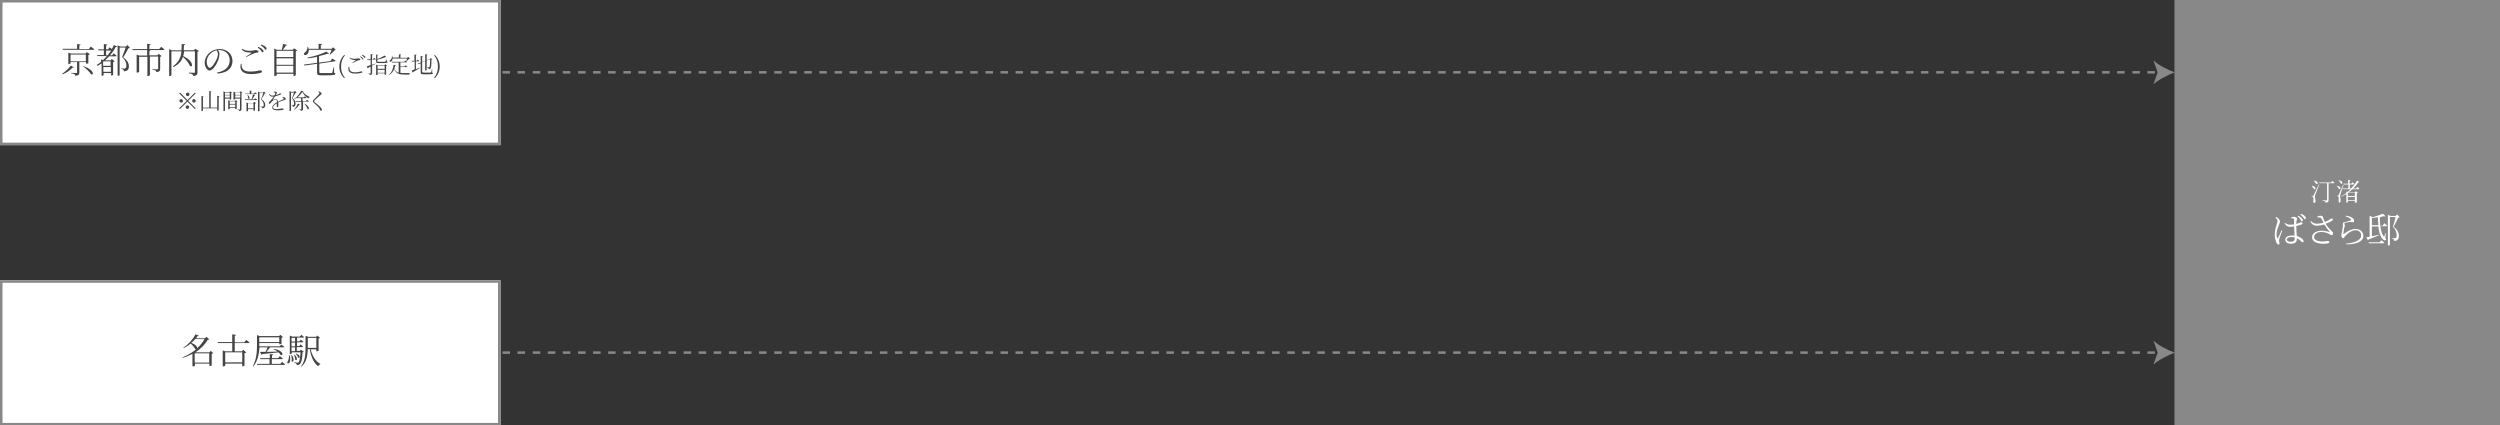
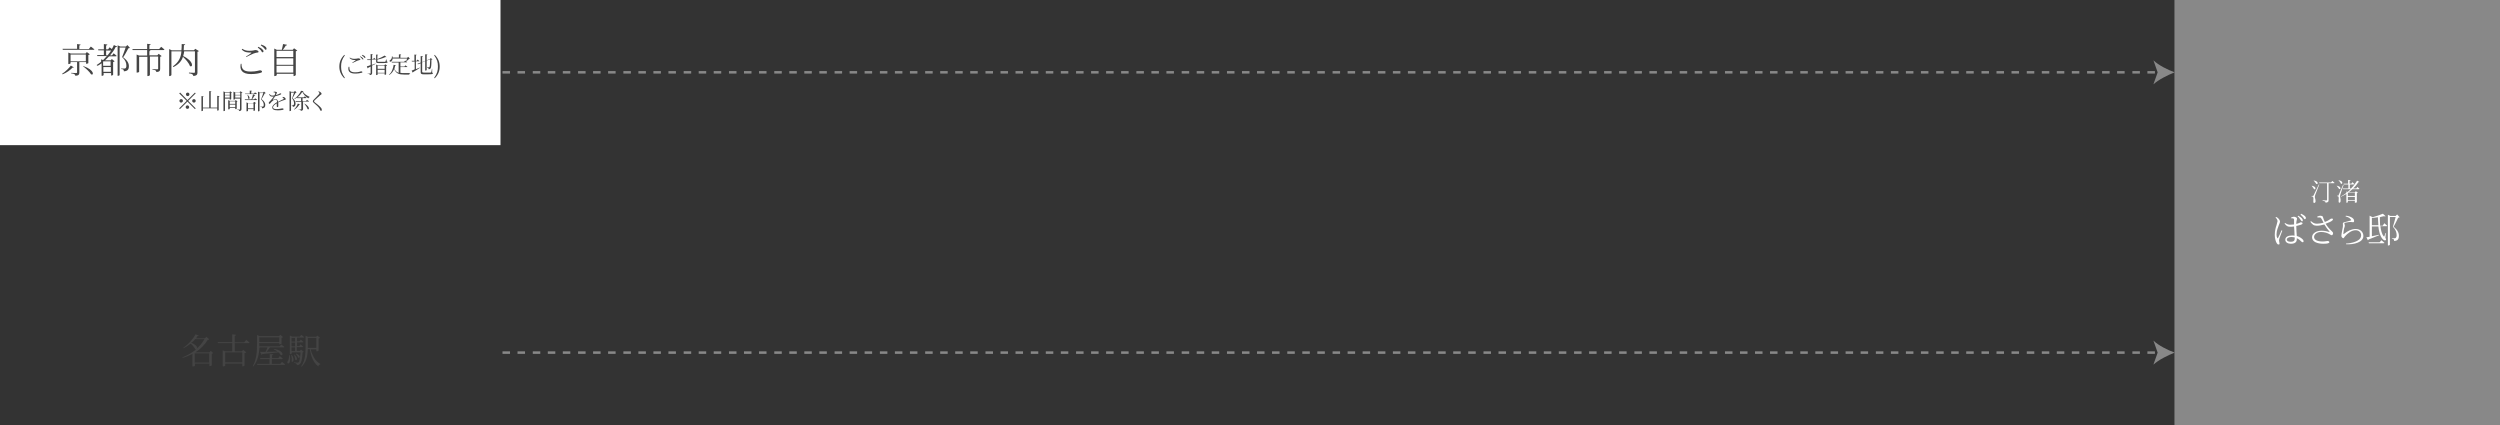
<svg xmlns="http://www.w3.org/2000/svg" version="1.1" id="レイヤー_2_00000071552019524417321270000014426948547899007128_" x="0px" y="0px" viewBox="0 0 999 170" style="enable-background:new 0 0 999 170;" xml:space="preserve">
  <rect x="0" y="0" width="999" height="170" fill="#333333" stroke="none" />
  <style type="text/css">
	.st0{fill:#888888;}
	.st1{fill:#FFFFFF;}
	.st2{enable-background:new    ;}
	.st3{fill:#444444;}
</style>
  <g>
    <rect x="869" class="st0" width="130" height="170" />
    <path class="st0" d="M998,1v168H870V1H998 M999,0H869v170h130V0L999,0z" />
  </g>
  <g>
    <rect class="st1" width="200" height="58" />
-     <path class="st0" d="M199,1v56H1V1H199 M200,0H0v58h200V0L200,0z" />
  </g>
  <g>
-     <rect y="112" class="st1" width="200" height="58" />
-     <path class="st0" d="M199,113v56H1v-56H199 M200,112H0v58h200V112L200,112z" />
-   </g>
+     </g>
  <g class="st2">
    <path class="st3" d="M29.5,26.9C29.4,27,29.3,27.1,29,27c-0.8,0.9-2.4,2.1-4,2.7l-0.2-0.2c1.4-0.9,2.8-2.3,3.5-3.3L29.5,26.9z    M36.3,18.6c0,0,0.8,0.6,1.4,1.1c0,0.2-0.2,0.2-0.4,0.2H25.1L25,19.5h5.8v-1.9l1.4,0.2c0,0.2-0.2,0.3-0.5,0.4v1.4h3.8L36.3,18.6z    M31.7,24.9V29c0,0.7-0.2,1.2-1.6,1.3c0-0.3-0.1-0.5-0.3-0.6c-0.2-0.2-0.7-0.3-1.4-0.4v-0.2c0,0,1.7,0.1,2,0.1s0.4-0.1,0.4-0.3   v-4.1h-2.6v0.5c0,0.1-0.4,0.3-0.8,0.3h-0.1V21l1,0.4h5.9l0.5-0.6l1.2,0.9c-0.1,0.1-0.4,0.2-0.6,0.3v3.2c0,0.1-0.5,0.3-0.8,0.3h-0.1   v-0.7h-2.7V24.9z M34.3,24.5v-2.7h-6.1v2.7H34.3z M33.3,26.4c4.6,1.6,4.2,3.9,3.1,3.3c-0.6-1-2.1-2.4-3.2-3.2L33.3,26.4z" />
    <path class="st3" d="M43.8,18.9c0,0,0.5,0.4,0.9,0.7c0.3-0.5,0.6-1.1,0.8-1.6l1.3,0.6c-0.1,0.2-0.2,0.2-0.6,0.2   c-0.5,1.1-1.3,2.2-2.2,3.3h0.8l0.6-0.8c0,0,0.7,0.6,1.2,1c0,0.2-0.2,0.2-0.4,0.2h-2.6c-0.5,0.5-1.1,1.1-1.6,1.6h2.2l0.5-0.5   l1.1,0.9c-0.1,0.1-0.3,0.2-0.6,0.3v5.1c0,0.1-0.5,0.3-0.7,0.3h-0.1v-1h-3V30c0,0.1-0.3,0.3-0.7,0.3h-0.1v-5c-0.5,0.4-1.1,0.7-1.6,1   L38.6,26c0.6-0.4,1.2-0.8,1.8-1.3v-1l0.8,0.3c0.5-0.5,1-1,1.5-1.6h-3.8L38.8,22h2.7v-1.9h-2.2l-0.1-0.4h2.3v-2.1l1.4,0.2   c0,0.2-0.2,0.3-0.5,0.4v1.5h0.8L43.8,18.9z M41.4,24.5l-0.2,0.1v1.7h3v-1.8C44.2,24.5,41.4,24.5,41.4,24.5z M44.3,28.7v-1.9h-3v1.9   H44.3z M43,22.1c0.5-0.6,1-1.3,1.4-1.9h-2v1.9H43z M51.9,19.1c-0.1,0.1-0.3,0.2-0.6,0.2c-0.5,0.9-1.4,2.7-2.1,3.6   c1.7,1.2,2.3,2.4,2.3,3.5c0,1.4-0.5,2-2,2.1c0-0.3-0.1-0.6-0.2-0.7c-0.1-0.1-0.5-0.2-0.9-0.2v-0.2h1.3c0.2,0,0.3,0,0.4-0.1   c0.3-0.2,0.4-0.5,0.4-1.1c0-1.1-0.4-2.2-1.7-3.4c0.4-0.9,1-2.7,1.4-3.8h-2.4v11c0,0.1-0.3,0.3-0.8,0.3h0V18.1l1.1,0.5h2.2l0.6-0.6   L51.9,19.1z" />
    <path class="st3" d="M64.4,18.7c0,0,0.8,0.6,1.3,1.1c0,0.2-0.2,0.2-0.4,0.2h-5.8l0.6,0.1c0,0.2-0.1,0.3-0.4,0.4v1.6h3.2l0.5-0.6   l1.2,0.9c-0.1,0.1-0.3,0.2-0.6,0.3v4.8c0,0.7-0.2,1.2-1.5,1.3c-0.1-0.3-0.1-0.5-0.3-0.6c-0.2-0.2-0.6-0.3-1.3-0.4v-0.2   c0,0,1.5,0.1,1.9,0.1c0.3,0,0.4-0.1,0.4-0.3v-4.8h-3.3V30c0,0.1-0.4,0.4-0.8,0.4h-0.2v-7.7h-3.3v6c0,0.1-0.4,0.3-0.8,0.3h-0.2v-7.2   l1,0.4h3.2V20H53l-0.1-0.4h5.9v-2.1l1.4,0.2c0,0.2-0.2,0.3-0.5,0.4v1.5h3.9L64.4,18.7z" />
    <path class="st3" d="M79.5,20.4c-0.1,0.1-0.3,0.2-0.6,0.3V29c0,0.7-0.2,1.2-1.6,1.4c-0.1-0.3-0.2-0.5-0.4-0.7   c-0.3-0.2-0.6-0.3-1.4-0.4V29c0,0,1.7,0.1,2,0.1s0.4-0.1,0.4-0.3v-8.3h-4.3c-0.1,0.7-0.2,1.3-0.4,1.9c4.4,2.1,3.9,4.7,2.7,4   c-0.4-1.2-1.7-2.7-2.8-3.7c-0.5,1.6-1.6,3-3.8,4.1l-0.2-0.3c2.4-1.7,3.2-3.6,3.4-6h-4V30c0,0.1-0.4,0.4-0.7,0.4h-0.2V19.6l1,0.5   h3.9c0.1-0.8,0.1-1.6,0.1-2.5l1.4,0.1c0,0.2-0.2,0.3-0.5,0.4c0,0.7-0.1,1.4-0.1,2h4.1l0.5-0.6L79.5,20.4z" />
-     <path class="st3" d="M86.7,29c3.4-0.6,5.1-2.4,5.1-4.9S90,20,87.6,20c-0.2,0-0.3,0-0.5,0c0.3,0.4,0.6,0.9,0.6,1.5   c0,0.7-0.2,1.5-0.4,2.3c-0.6,1.7-2.2,4.4-3.6,4.4c-0.9,0-1.9-1.5-1.9-3.2c0-1.4,0.7-2.9,1.9-3.9c1.1-1,2.6-1.5,4.1-1.5   c2.9,0,5.1,1.9,5.1,4.8c0,2.3-1.5,4.7-6,5L86.7,29z M86.6,20.1c-1,0.2-1.9,0.7-2.6,1.4c-0.9,0.9-1.4,2-1.4,3.2   c0,1.3,0.6,2.4,1.2,2.4c0.9,0,2.2-2.2,2.8-3.5c0.3-0.7,0.5-1.5,0.5-2.2C87,20.9,86.8,20.6,86.6,20.1z" />
    <path class="st3" d="M96.5,25.4c0,1.8,0.4,3.2,3.6,3.2c2.4,0,3.4-0.5,3.8-0.5s0.8,0.2,0.8,0.5s-0.2,0.4-0.6,0.5   c-0.6,0.2-1.9,0.5-3.8,0.5c-3.6,0-4.6-1.7-4.1-4.1h0.3V25.4z M98.3,22.6c0.7-0.4,1.6-1,2.1-1.4c0.2-0.1,0.1-0.1-0.1-0.2   c-1.6,0-2.6-0.1-3.7-1.2l0.2-0.3c1,0.6,1.7,0.8,2.8,0.8c1.7,0,2-0.3,2.5-0.3s1.2,0.3,1.2,0.6c0,0.3-0.1,0.4-0.5,0.4   c-0.4,0.1-0.8,0.1-1.5,0.4s-2,0.9-2.9,1.4L98.3,22.6z M103.2,18.7c0.7,0.3,1.3,0.6,1.6,1c0.4,0.3,0.5,0.6,0.5,0.8   c0,0.2-0.1,0.4-0.4,0.4c-0.2,0-0.4-0.3-0.6-0.7c-0.3-0.3-0.7-0.8-1.3-1.2L103.2,18.7z M104.4,17.8c0.7,0.3,1.3,0.5,1.6,0.8   c0.4,0.3,0.5,0.6,0.5,0.9c0,0.2-0.1,0.4-0.3,0.4c-0.2,0-0.4-0.3-0.7-0.7c-0.3-0.3-0.7-0.7-1.3-1.1L104.4,17.8z" />
    <path class="st3" d="M118.8,20.2c-0.1,0.1-0.3,0.2-0.6,0.3V30c0,0.1-0.5,0.4-0.8,0.4h-0.1v-0.9h-6.7V30c0,0.1-0.4,0.4-0.8,0.4h-0.2   v-11l1,0.5h2c0.2-0.7,0.4-1.7,0.5-2.3l1.6,0.3c0,0.2-0.2,0.3-0.5,0.3c-0.3,0.5-0.7,1.2-1.2,1.7h4l0.5-0.6L118.8,20.2z M110.5,20.3   v2.5h6.7v-2.5H110.5z M110.5,23.3v2.6h6.7v-2.6H110.5z M117.2,29v-2.7h-6.7V29H117.2z" />
-     <path class="st3" d="M132.7,23.4c0,0,0.9,0.5,1.4,0.8c0,0.2-0.2,0.3-0.3,0.3l-6.2,0.9v3.4c0,0.3,0.1,0.4,0.9,0.4h2   c0.9,0,1.6,0,1.9,0c0.2,0,0.3-0.1,0.4-0.2c0.1-0.3,0.3-1.1,0.5-2.1h0.2v2.2c0.4,0.1,0.5,0.2,0.5,0.4c0,0.4-0.5,0.6-3.5,0.6h-2.1   c-1.4,0-1.7-0.2-1.7-1.1v-3.5l-5.1,0.7l-0.1-0.4l5.2-0.7v-2.4c-1.2,0.3-2.5,0.5-3.7,0.6l-0.1-0.3c2.7-0.5,5.9-1.5,7.5-2.4l1.1,0.9   c-0.1,0.1-0.4,0.1-0.7,0c-0.9,0.3-2,0.6-3.3,0.9v0.2V25l4.6-0.6L132.7,23.4z M123.4,19.9c0,1-0.4,1.6-0.8,1.9s-0.9,0.3-1.1,0   c-0.1-0.3,0-0.6,0.3-0.8c0.6-0.4,1.1-1.3,1.1-2.3h0.2c0.1,0.3,0.1,0.5,0.2,0.8h4v-2l1.4,0.1c0,0.2-0.2,0.3-0.5,0.4v1.5h4.3l0.6-0.6   l1.1,1c-0.1,0.1-0.3,0.1-0.5,0.2c-0.4,0.5-1.2,1.3-1.8,1.7l-0.2-0.1c0.3-0.5,0.6-1.2,0.8-1.8C132.5,19.9,123.4,19.9,123.4,19.9z" />
    <path class="st3" d="M137.8,31.1l-0.2,0.2c-1.4-1.4-2-2.9-2-4.7s0.6-3.3,2-4.7l0.2,0.2c-1.2,1.7-1.5,2.9-1.5,4.5   C136.3,28.2,136.6,29.4,137.8,31.1z" />
    <path class="st3" d="M139.6,26.8c0,1.1,0.2,2.1,2.3,2.1c1.6,0,2.2-0.4,2.4-0.4s0.5,0.1,0.5,0.3c0,0.2-0.1,0.3-0.4,0.3   c-0.4,0.1-1.2,0.3-2.5,0.3c-2.3,0-3-1.1-2.6-2.7h0.3V26.8z M140.8,25c0.5-0.3,1-0.7,1.3-0.9c0.1-0.1,0.1-0.1,0-0.1   c-1.1,0-1.7-0.1-2.4-0.8l0.1-0.2c0.6,0.4,1.1,0.5,1.8,0.5c1.1,0,1.3-0.2,1.6-0.2s0.8,0.2,0.8,0.4c0,0.2-0.1,0.2-0.3,0.3   c-0.3,0.1-0.5,0.1-1,0.3c-0.4,0.2-1.3,0.6-1.9,0.9L140.8,25z M143.9,22.5c0.5,0.2,0.8,0.4,1,0.6s0.3,0.4,0.3,0.5   c0,0.2-0.1,0.2-0.2,0.2c-0.1,0-0.2-0.2-0.4-0.4c-0.2-0.2-0.4-0.5-0.8-0.8L143.9,22.5z M144.7,21.9c0.5,0.2,0.8,0.3,1,0.5   s0.3,0.4,0.3,0.6s-0.1,0.2-0.2,0.2c-0.1,0-0.2-0.2-0.4-0.4c-0.2-0.2-0.4-0.4-0.8-0.7L144.7,21.9z" />
    <path class="st3" d="M148.6,24.1v1.8c0.4-0.1,0.9-0.3,1.4-0.5l0.1,0.1c-0.4,0.2-0.9,0.5-1.4,0.7v2.9c0,0.5-0.1,0.8-0.9,0.9   c0-0.2-0.1-0.3-0.2-0.4c-0.1-0.1-0.3-0.2-0.7-0.2v-0.1c0,0,0.8,0.1,1,0.1s0.2,0,0.2-0.2v-2.6c-0.3,0.2-0.7,0.3-1,0.5   c0,0.1-0.1,0.2-0.2,0.2l-0.3-0.8c0.3-0.1,0.9-0.2,1.5-0.5v-2h-1.3l-0.1-0.3h1.4v-2.1l0.9,0.1c0,0.1-0.1,0.2-0.3,0.2v1.7h0.4   l0.4-0.5c0,0,0.4,0.4,0.7,0.6c0,0.1-0.1,0.1-0.2,0.1h-1.4V24.1z M154.6,24.6c0.2,0.1,0.3,0.1,0.3,0.2c0,0.3-0.3,0.4-2.2,0.4h-1.4   c-0.8,0-1-0.1-1-0.6v-2.8l0.8,0.1c0,0.1-0.1,0.2-0.3,0.2v1.5c1.1-0.4,2.3-1,2.9-1.4l0.7,0.6c-0.1,0.1-0.2,0.1-0.4,0   c-0.8,0.4-2,0.8-3.2,1v0.7c0,0.2,0.1,0.2,0.5,0.2h1.3c0.6,0,1.1,0,1.2,0c0.1,0,0.2,0,0.2-0.1c0.1-0.1,0.2-0.5,0.3-0.9h0.1   L154.6,24.6z M154,25.7l0.7,0.5c-0.1,0.1-0.2,0.1-0.4,0.2v3.3c0,0.1-0.3,0.2-0.5,0.2h-0.1v-0.6h-2.8v0.5c0,0.1-0.2,0.2-0.5,0.2   h-0.1v-4.2l0.6,0.3h2.6L154,25.7z M150.9,26.3v1.2h2.8v-1.2H150.9z M153.7,29.1v-1.2h-2.8v1.2H153.7z" />
    <path class="st3" d="M160,29.1c0.5,0.1,1,0.1,1.6,0.1c0.5,0,1.7,0,2.3,0v0.1c-0.2,0-0.3,0.2-0.4,0.5h-2c-2.1,0-3.2-0.4-4-2.2   c-0.4,0.9-1,1.8-2,2.4l-0.1-0.1c1.2-1,1.7-2.6,1.9-4l0.9,0.2c0,0.1-0.1,0.2-0.3,0.2c-0.1,0.4-0.2,0.8-0.3,1.2   c0.4,0.9,0.9,1.3,1.7,1.6V25h-2.7l-0.1-0.3h5l0.4-0.5c0,0,0.5,0.4,0.8,0.6c0,0.1-0.1,0.1-0.2,0.1H160v1.7h1.6l0.4-0.5   c0,0,0.5,0.4,0.8,0.6c0,0.1-0.1,0.1-0.3,0.1H160V29.1z M156.9,23.3c0,0.6-0.3,1-0.5,1.2s-0.6,0.2-0.7,0c-0.1-0.2,0-0.4,0.2-0.5   c0.4-0.2,0.8-0.8,0.7-1.5h0.2c0.1,0.2,0.1,0.3,0.1,0.5h2.5v-1.3l0.9,0.1c0,0.1-0.1,0.2-0.3,0.3v1h2.7l0.4-0.4l0.7,0.7   c-0.1,0.1-0.2,0.1-0.3,0.1c-0.3,0.3-0.7,0.7-1.1,1l-0.1-0.1c0.1-0.3,0.3-0.7,0.4-1h-5.8V23.3z" />
    <path class="st3" d="M166.3,27.6c0.4-0.2,0.9-0.4,1.4-0.6l0.1,0.1c-0.6,0.4-1.5,1-2.7,1.7c0,0.1-0.1,0.2-0.2,0.2l-0.4-0.8   c0.3-0.1,0.7-0.2,1.2-0.5v-3.1h-1.1l-0.1-0.3h1.1v-2.5l0.9,0.1c0,0.1-0.1,0.2-0.3,0.2v2.2h0.3l0.4-0.5c0,0,0.4,0.4,0.7,0.6   c0,0.1-0.1,0.1-0.2,0.1h-1.2v3.1H166.3z M172.7,29c0.2,0.1,0.3,0.2,0.3,0.3c0,0.3-0.4,0.4-2.3,0.4h-1.4c-0.9,0-1.2-0.2-1.2-0.8   v-3.6l-1.1,0.4l-0.2-0.2l1.3-0.5v-2.6l0.9,0.1c0,0.1-0.1,0.2-0.3,0.3v2l1.2-0.5v-2.6l0.9,0.1c0,0.1-0.1,0.2-0.3,0.3v2l1.2-0.5h0.1   l0.3-0.4l0.7,0.5c-0.1,0.1-0.2,0.1-0.4,0.1c0,2.4-0.1,3.2-0.4,3.6c-0.2,0.2-0.5,0.3-0.7,0.3c0-0.2,0-0.3-0.1-0.4s-0.3-0.1-0.5-0.2   v-0.2c0.2,0,0.5,0,0.7,0c0.1,0,0.2,0,0.2-0.1c0.2-0.2,0.2-1.1,0.3-3.1l-1.4,0.5V28c0,0.1-0.2,0.2-0.5,0.2h-0.1v-3.8l-1.2,0.5v3.7   c0,0.3,0.1,0.4,0.7,0.4h1.3c0.6,0,1.1,0,1.3,0c0.1,0,0.2-0.1,0.3-0.1c0.1-0.2,0.2-0.7,0.3-1.4h0.1L172.7,29z" />
    <path class="st3" d="M173.5,22.1l0.2-0.2c1.4,1.4,2,2.9,2,4.7s-0.6,3.3-2,4.7l-0.2-0.2c1.2-1.7,1.5-2.9,1.5-4.5   C175,24.9,174.7,23.8,173.5,22.1z" />
  </g>
  <g class="st2">
    <path class="st3" d="M74.9,40l3-3l0.3,0.3l-3,3l3,3l-0.3,0.3l-3-3l-3,3l-0.3-0.3l3-3l-3-3L72,37L74.9,40z M72.4,41   c-0.4,0-0.7-0.3-0.7-0.7s0.3-0.7,0.7-0.7s0.7,0.3,0.7,0.7S72.7,41,72.4,41z M74.3,37.7c0-0.4,0.3-0.7,0.7-0.7s0.7,0.3,0.7,0.7   s-0.3,0.7-0.7,0.7S74.3,38.1,74.3,37.7z M75.6,42.8c0,0.4-0.3,0.7-0.7,0.7s-0.7-0.3-0.7-0.7s0.3-0.7,0.7-0.7S75.6,42.5,75.6,42.8z    M77.5,39.6c0.4,0,0.7,0.3,0.7,0.7S77.9,41,77.5,41s-0.7-0.3-0.7-0.7S77.1,39.6,77.5,39.6z" />
    <path class="st3" d="M87.7,38.4c0,0.1-0.1,0.2-0.3,0.3V44c0,0.1-0.3,0.2-0.5,0.2h-0.1v-0.9h-5.7v0.9c0,0.1-0.3,0.2-0.5,0.2h-0.1v-6   l0.9,0.1c0,0.1-0.1,0.2-0.3,0.2V43h2.5v-6.6l0.9,0.1c0,0.1-0.1,0.2-0.3,0.2V43h2.6v-4.7L87.7,38.4z" />
    <path class="st3" d="M89.9,39.3v4.9c0,0.1-0.2,0.2-0.5,0.2h-0.1v-7.9l0.6,0.3h1.8l0.3-0.3l0.7,0.5c-0.1,0.1-0.2,0.1-0.3,0.2v2.4   c0,0.1-0.3,0.2-0.5,0.2h-0.1v-0.4h-1.9V39.3z M89.9,37v0.9h1.9V37H89.9z M91.8,39v-0.9h-1.9V39H91.8z M94.9,40.5   c-0.1,0.1-0.2,0.1-0.3,0.2v2.7c0,0.1-0.3,0.2-0.5,0.2H94v-0.5h-2.2v0.4c0,0.1-0.2,0.2-0.5,0.2h-0.1V40l0.6,0.3h2.1l0.3-0.3   L94.9,40.5z M91.8,40.5v1H94v-1H91.8z M94,42.8v-1h-2.2v1H94z M96.9,36.9c-0.1,0.1-0.2,0.2-0.4,0.2v6.4c0,0.5-0.1,0.8-0.9,0.9   c0-0.2-0.1-0.4-0.2-0.4c-0.1-0.1-0.4-0.2-0.8-0.2v-0.1c0,0,0.9,0.1,1.1,0.1s0.2-0.1,0.2-0.2v-4.2h-2v0.2c0,0.1-0.3,0.2-0.5,0.2   h-0.1v-3.2l0.6,0.3h1.8l0.3-0.4L96.9,36.9z M94,37v0.9h2V37H94z M96,39v-0.9h-2V39H96z" />
    <path class="st3" d="M102,39.3c0,0,0.5,0.4,0.8,0.6c0,0.1-0.1,0.1-0.2,0.1h-4.7l-0.1-0.3h2.7c0.2-0.6,0.5-1.4,0.6-2L102,38   c0,0.1-0.2,0.2-0.3,0.2c-0.2,0.5-0.6,1-1,1.5h0.8L102,39.3z M97.9,37.4h1.9v-1.2l0.9,0.1c0,0.1-0.1,0.2-0.3,0.2v0.9h1.1l0.4-0.5   c0,0,0.5,0.4,0.8,0.6c0,0.1-0.1,0.1-0.2,0.1H98L97.9,37.4z M101.6,40.7l0.7,0.5c-0.1,0.1-0.2,0.2-0.4,0.2v2.7   c0,0.1-0.3,0.2-0.5,0.2h-0.1v-0.7h-2.2v0.7c0,0.1-0.2,0.2-0.5,0.2h-0.1v-3.6l0.6,0.3h2L101.6,40.7z M98.8,37.8   c1.4,1,0.9,2.1,0.4,1.6C99.2,38.9,99,38.2,98.8,37.8L98.8,37.8z M101.3,43.3v-2h-2.2v2H101.3z M106.2,37.2   c-0.1,0.1-0.2,0.1-0.4,0.1c-0.3,0.6-0.9,1.7-1.3,2.3c1.1,0.8,1.5,1.6,1.5,2.3c0,0.9-0.3,1.3-1.3,1.4c0-0.2,0-0.4-0.1-0.5   s-0.3-0.1-0.6-0.1v-0.1h0.9c0.1,0,0.2,0,0.2,0c0.2-0.1,0.3-0.3,0.3-0.7c0-0.7-0.3-1.4-1.1-2.2c0.3-0.6,0.6-1.7,0.9-2.5h-1.5v7.1   c0,0.1-0.2,0.2-0.5,0.2h-0.1v-7.9l0.7,0.4h1.3l0.4-0.4L106.2,37.2z" />
    <path class="st3" d="M113,38.7c0.3,0.1,0.5,0.1,0.7,0.2c0.2,0.2,0.5,0.5,0.5,0.7s-0.1,0.2-0.4,0.3c-0.7,0.2-1.7,0.6-2.6,1   c0,0.5,0,1.2,0,1.5c0,0.2-0.1,0.4-0.3,0.4c-0.2,0-0.3-0.1-0.3-0.3s0-0.7,0-1.2c-0.9,0.5-1.5,1.1-1.5,1.6s0.6,0.7,1.4,0.7   c1.3,0,1.9-0.3,2.3-0.3c0.3,0,0.5,0.1,0.5,0.3c0,0.1,0,0.3-0.3,0.3c-0.3,0.1-1.3,0.2-2,0.2c-1.7,0-2.2-0.5-2.2-1.2s0.8-1.4,1.9-2.1   c0-0.8-0.2-1-0.7-1s-1.1,0.5-1.5,0.9c-0.3,0.3-0.6,0.8-0.8,0.8c-0.2,0-0.3-0.1-0.3-0.4c0-0.2,0.3-0.5,0.7-0.9   c0.5-0.5,0.9-1.1,1.3-1.6c-0.2,0-0.4,0-0.6,0c-0.7,0-0.9-0.2-1.3-0.9l0.2-0.1c0.4,0.4,0.5,0.6,1.2,0.6c0.2,0,0.5,0,0.8-0.1   c0.1-0.3,0.3-0.6,0.3-0.8s0-0.2-0.2-0.3c-0.1-0.1-0.3-0.1-0.5-0.1v-0.2c0.2,0,0.4-0.1,0.5-0.1c0.3,0,0.9,0.2,0.9,0.4   c0,0.1-0.1,0.2-0.2,0.4c-0.1,0.1-0.2,0.4-0.3,0.6c0.5-0.1,0.9-0.3,1.2-0.4c0.4-0.2,0.4-0.3,0.6-0.3s0.4,0.1,0.4,0.2   c0,0.1-0.1,0.2-0.3,0.3c-0.4,0.2-1.3,0.5-2.2,0.7c-0.2,0.4-0.5,0.8-0.9,1.3c0,0,0,0.1,0.1,0.1c0.3-0.1,0.6-0.3,1-0.3   c0.6,0,0.9,0.4,1,1.1c0.7-0.4,1.6-0.8,2.2-1.1c0.2-0.1,0.2-0.2,0-0.3c-0.1-0.1-0.3-0.2-0.4-0.3L113,38.7z" />
    <path class="st3" d="M118.5,37c-0.1,0.1-0.2,0.1-0.4,0.1c-0.3,0.6-0.9,1.6-1.2,2.1c0.9,0.7,1.2,1.5,1.2,2.2c0,0.8-0.3,1.3-1.1,1.3   c0-0.2,0-0.4-0.1-0.5s-0.2-0.1-0.4-0.1V42h0.6c0.1,0,0.2,0,0.2-0.1c0.2-0.1,0.2-0.3,0.2-0.6c0-0.6-0.2-1.3-0.8-2   c0.2-0.6,0.6-1.6,0.8-2.3h-1.2v7.2c0,0-0.2,0.2-0.5,0.2h-0.1v-8l0.7,0.3h1.1l0.4-0.4L118.5,37z M119.9,41.7c0,0.1-0.1,0.1-0.3,0.1   c-0.4,0.7-1.1,1.5-2,2l-0.1-0.1c0.7-0.6,1.3-1.6,1.5-2.3L119.9,41.7z M121.3,36.4c0,0.1-0.1,0.1-0.3,0.2c0.5,0.9,1.6,1.6,2.7,2.1   v0.1c-0.2,0.1-0.4,0.3-0.5,0.5c-1-0.6-1.9-1.5-2.4-2.6c-0.6,1.1-1.8,2.3-3.1,2.9l-0.1-0.1c1.1-0.7,2.3-2.2,2.7-3.2L121.3,36.4z    M122.7,39.9c0,0,0.5,0.4,0.8,0.6c0,0.1-0.1,0.1-0.2,0.1h-2.2v2.8c0,0.5-0.1,0.8-0.9,0.9c0-0.2-0.1-0.3-0.2-0.4   c-0.1-0.1-0.3-0.2-0.7-0.2v-0.1c0,0,0.8,0.1,0.9,0.1c0.2,0,0.2,0,0.2-0.2v-2.8h-2.2l-0.1-0.3h2.2v-1.2h-1.5l-0.1-0.3h2.7l0.4-0.4   c0,0,0.4,0.3,0.7,0.6c0,0.1-0.1,0.1-0.2,0.1h-1.4v1.2h1.3L122.7,39.9z M121.7,41.4c2.3,1.3,1.9,2.7,1.2,2.2   c-0.2-0.7-0.8-1.6-1.3-2.2H121.7z" />
    <path class="st3" d="M127.2,36.7l0.1-0.2c0.2,0,0.4,0.1,0.6,0.2c0.3,0.2,0.6,0.5,0.6,0.8c0,0.2-0.2,0.3-0.5,0.5   c-0.6,0.5-1.8,1.6-2.2,2c-0.3,0.3-0.3,0.4-0.3,0.5s0.1,0.2,0.3,0.4c0.9,0.7,1.7,1.3,2.4,2.1c0.3,0.3,0.4,0.7,0.4,0.9   s-0.1,0.4-0.3,0.4c-0.1,0-0.3-0.1-0.3-0.2c-0.1-0.2-0.2-0.4-0.4-0.8c-0.4-0.6-1.1-1.3-2.2-2.2c-0.2-0.2-0.4-0.4-0.4-0.6   c0-0.2,0.1-0.3,0.2-0.5c0.5-0.5,1.8-1.8,2.2-2.3c0.2-0.2,0.2-0.3,0.2-0.4C127.7,37.1,127.6,36.9,127.2,36.7z" />
  </g>
  <g class="st2">
    <path class="st3" d="M85.2,141.1c-0.1,0.1-0.3,0.2-0.6,0.3v4.6c0,0.1-0.5,0.3-0.8,0.3h-0.1v-1h-5.8v0.8c0,0.1-0.3,0.3-0.8,0.3h-0.2   v-5c-1.2,0.6-2.5,1.2-3.9,1.6l-0.1-0.2c2-0.8,3.9-1.9,5.5-3.2c-0.1,0-0.3,0-0.4-0.1c-0.3-0.7-1.1-1.6-1.8-2.2   c-0.9,0.7-1.8,1.3-2.8,1.8l-0.1-0.2c1.9-1.2,3.9-3.4,4.8-5.3l1.4,0.5c-0.1,0.1-0.2,0.2-0.5,0.1c-0.2,0.3-0.5,0.7-0.7,1h3.5l0.7-0.6   l1.1,1c-0.1,0.1-0.3,0.2-0.6,0.2c-1.1,1.9-2.8,3.6-4.9,5h0.1h5.5l0.5-0.6L85.2,141.1z M77.9,135.6c-0.4,0.5-0.9,1-1.5,1.4   c2,0.7,2.5,1.7,2.3,2.2c1.3-1.1,2.3-2.4,3-3.7h-3.8V135.6z M83.6,144.9v-3.7h-5.8v3.7H83.6z" />
    <path class="st3" d="M98.4,135.8c0,0,0.8,0.7,1.3,1.1c0,0.2-0.2,0.2-0.4,0.2h-5.5v3.3h2.8l0.6-0.6l1.2,1c-0.1,0.1-0.4,0.3-0.7,0.3   v5c0,0.1-0.5,0.3-0.8,0.3h-0.1v-1.1H90v0.8c0,0.1-0.4,0.3-0.8,0.3H89V140l1,0.4h2.8v-3.3h-5.7l-0.1-0.4h5.8v-3.1l1.5,0.2   c0,0.2-0.2,0.3-0.5,0.4v2.6h3.8L98.4,135.8z M90,140.8v4h6.8v-4H90z" />
    <path class="st3" d="M101.2,146.4l-0.2-0.1c1.5-2.6,1.7-5.7,1.7-8.6v-3.8l1.1,0.4h7.7l0.5-0.5l1.1,0.9c-0.1,0.1-0.3,0.2-0.6,0.3   v2.3c0,0.1-0.5,0.3-0.8,0.3h-0.1v-0.5h-8v0.6c0,0.2,0,0.5,0,0.7h8.1l0.7-0.7c0,0,0.7,0.5,1.2,0.9c0,0.2-0.2,0.2-0.4,0.2h-5.3   c-0.4,0.6-1,1.3-1.4,1.8c1.3,0,2.8-0.1,4.4-0.1c-0.5-0.4-1-0.7-1.5-0.9l0.1-0.2c4,0.7,3.8,2.9,2.7,2.5c-0.2-0.3-0.5-0.7-0.9-1.1   c-1.5,0.2-3.6,0.4-6.5,0.7c-0.1,0.2-0.2,0.3-0.3,0.3l-0.6-1.2c0.5,0,1.3,0,2.2,0c0.3-0.5,0.6-1.2,0.8-1.8h-3.2   C103.5,141.2,103.1,144.2,101.2,146.4z M112.7,144.6c0,0,0.8,0.6,1.2,1c0,0.2-0.2,0.2-0.4,0.2h-10.7l-0.1-0.4h5v-1.9H104l-0.1-0.4   h3.9v-1.6l1.4,0.1c0,0.2-0.2,0.3-0.5,0.4v1.1h2.5l0.6-0.8c0,0,0.7,0.5,1.2,1c0,0.2-0.2,0.2-0.4,0.2h-4v1.9h3.4L112.7,144.6z    M103.6,134.8v1.9h8v-1.9H103.6z" />
    <path class="st3" d="M115.8,142c0.8,4-1.5,3.6-0.9,2.5c0.4-0.5,0.6-1.4,0.6-2.5H115.8z M121.4,140.6c-0.1,0.1-0.3,0.2-0.5,0.2   c-0.1,2.8-0.5,4.2-1.1,4.7c-0.3,0.3-0.8,0.4-1.2,0.4c0-0.2,0-0.4-0.2-0.6s-0.5-0.2-0.9-0.3v-0.2c0.4,0,1.1,0.1,1.3,0.1   c0.2,0,0.3,0,0.5-0.1c0.4-0.3,0.6-1.6,0.8-4h-3.5v0.4c0,0.1-0.3,0.3-0.7,0.3h-0.1v-7.4l1,0.4h3l0.6-0.7c0,0,0.7,0.5,1.1,0.9   c0,0.2-0.2,0.2-0.4,0.2h-2.4v1.5h1l0.5-0.7c0,0,0.6,0.5,1,0.9c0,0.2-0.2,0.2-0.4,0.2h-2.1v1.5h0.9l0.5-0.7c0,0,0.6,0.5,1,0.9   c0,0.2-0.2,0.2-0.4,0.2h-2.1v1.5h1.2l0.5-0.5L121.4,140.6z M116.6,141.8c1.3,1.8,0.5,3.3-0.1,2.6c0.2-0.8,0-1.9-0.1-2.5   L116.6,141.8z M116.5,135v1.5h1.4V135H116.5z M117.9,136.9h-1.4v1.5h1.4V136.9z M116.5,140.3h1.4v-1.5h-1.4V140.3z M117.5,141.6   c1.8,1.4,1.1,2.8,0.5,2.2C118,143.2,117.6,142.3,117.5,141.6L117.5,141.6z M118.4,141.3c2,0.7,1.4,2.1,0.7,1.6   c-0.1-0.5-0.5-1.1-0.9-1.5L118.4,141.3z M124.1,139.4c0.6,2.6,1.9,5,3.9,6v0.2c-0.4,0.1-0.7,0.3-0.8,0.8c-1.9-1.4-2.9-3.8-3.4-6.9   H123c-0.1,2.4-0.4,5.1-2.5,7l-0.2-0.1c1.6-2.1,1.8-4.8,1.8-7.5v-4.7l1.1,0.4h3.1l0.5-0.5l1.1,0.9c-0.1,0.1-0.3,0.2-0.6,0.3v4.8   c0,0.1-0.5,0.3-0.8,0.3h-0.1v-0.8h-2.3V139.4z M123,139h3.4v-4H123v3.8V139z" />
  </g>
  <g>
    <path class="st1" d="M923.7,74.2c2.1,0.3,1.7,1.8,1,1.4C924.5,75.2,924,74.6,923.7,74.2L923.7,74.2z M926.8,73.7   c-0.5,1.2-1.4,3.6-1.6,4.1c-0.1,0.3-0.2,0.6-0.2,0.9c0,0.4,0.3,0.9,0.3,1.7c0,0.4-0.2,0.7-0.6,0.7c-0.2,0-0.3-0.2-0.3-0.5   c0.1-1,0.1-1.8-0.2-2c-0.1-0.1-0.3-0.1-0.5-0.1v-0.2h0.5c0.1,0,0.2,0,0.3-0.2c0.2-0.4,0.2-0.4,2.1-4.4H926.8z M924.5,72.1   c2.2,0.3,1.8,1.8,1.1,1.4C925.4,73.1,924.8,72.5,924.5,72.1L924.5,72.1z M932,72.3c0,0,0.6,0.5,0.9,0.8c0,0.1-0.1,0.1-0.3,0.1h-2.1   V80c0,0.5-0.1,0.9-1.2,1c0-0.2-0.1-0.4-0.2-0.5c-0.2-0.1-0.5-0.2-1-0.3V80c0,0,1.3,0.1,1.5,0.1s0.3-0.1,0.3-0.2v-6.7h-3.1l-0.1-0.3   h4.8L932,72.3z" />
    <path class="st1" d="M933.7,74.2c2.1,0.3,1.7,1.7,1,1.3C934.5,75.1,934,74.6,933.7,74.2L933.7,74.2z M936.5,73.9   c-0.4,1.2-1.2,3.4-1.3,3.9c-0.1,0.3-0.1,0.6-0.1,0.8c0,0.4,0.3,0.9,0.2,1.7c0,0.4-0.2,0.7-0.5,0.7c-0.2,0-0.3-0.2-0.3-0.5   c0.1-1,0.1-1.8-0.1-2c-0.1-0.1-0.3-0.1-0.5-0.1v-0.2h0.4c0.1,0,0.2,0,0.2-0.2c0.2-0.4,0.2-0.4,1.8-4.2L936.5,73.9z M934.4,72   c2.2,0.3,1.7,1.8,1,1.4C935.3,72.9,934.8,72.4,934.4,72L934.4,72z M942,74.7c0,0,0.5,0.4,0.8,0.7c0,0.1-0.1,0.2-0.2,0.2H940   c-0.4,0.4-0.9,0.8-1.4,1.2h2.4l0.4-0.4l0.8,0.6c-0.1,0.1-0.2,0.2-0.4,0.2v3.6c0,0.1-0.3,0.2-0.5,0.2H941v-0.7h-2.8v0.5   c0,0.1-0.2,0.2-0.5,0.2h-0.1v-3.5c-0.7,0.4-1.4,0.8-2.1,1.1l-0.1-0.1c0.8-0.4,1.5-0.9,2.2-1.4v-0.6l0.5,0.2   c0.4-0.3,0.8-0.7,1.2-1.1h-3l-0.1-0.3h2.2v-1.6h-1.8l-0.1-0.3h1.8v-1.5l1,0.1c0,0.1-0.1,0.2-0.4,0.3v1.1h0.7l0.4-0.6   c0,0,0.5,0.4,0.8,0.7c0,0.1-0.1,0.2-0.3,0.2H939v1.6h0.5c1-1,1.8-2.1,2.4-3.1l0.9,0.5c-0.1,0.1-0.2,0.1-0.4,0.1   c-0.5,0.8-1.2,1.7-2.1,2.5h1.3L942,74.7z M938.2,77v1.3h2.8V77H938.2z M941,80v-1.3h-2.8V80H941z" />
    <path class="st1" d="M909.5,86.7c0.3,0.1,0.5,0.2,0.7,0.4c0.3,0.2,0.9,0.9,0.9,1.5c0,0.3-0.2,0.6-0.5,1.4s-0.9,2.2-0.9,3.7   c0,0.7,0.1,1.1,0.3,1.4c0.1,0.2,0.2,0.2,0.3,0c0.3-0.5,1.1-2.3,1.4-3.1l0.3,0.2c-0.3,0.7-0.9,2.4-1.1,2.9c-0.1,0.4-0.2,0.7-0.2,1   c0,0.4,0.2,0.9,0.2,1.2c0,0.3-0.1,0.4-0.4,0.4c-0.3,0-0.5-0.2-0.7-0.5c-0.4-0.6-0.8-1.9-0.8-3.3c0-1.7,0.4-3.1,0.7-3.9   c0.2-0.7,0.3-1.2,0.4-1.6c0-0.5-0.3-1-0.8-1.5L909.5,86.7z M915.6,86.9c0.3-0.1,0.7-0.3,1-0.3c0.6,0,1.3,0.4,1.3,0.7   c0,0.3-0.1,0.4-0.2,1c-0.1,0.3-0.1,0.7-0.1,1.2c0.4-0.1,0.7-0.2,0.9-0.3c0.6-0.2,0.8-0.4,0.9-0.4c0.3,0,0.7,0.2,0.7,0.4   c0,0.3-0.2,0.4-0.6,0.6c-0.4,0.1-1.1,0.3-1.9,0.5c0,1.4,0.1,2.9,0.2,4c1.1,0.3,1.9,0.9,2.3,1.3c0.3,0.3,0.4,0.5,0.4,0.8   s-0.1,0.4-0.4,0.4c-0.2,0-0.4-0.2-0.6-0.4c-0.5-0.5-1-0.9-1.7-1.2c0,0.2,0,0.3,0,0.4c0,1.1-0.7,1.8-2.4,1.8c-1.2,0-2.2-0.6-2.2-1.6   c0-1.2,1.2-1.7,2.7-1.7c0.4,0,0.7,0,1,0.1c0-1-0.1-2.5-0.2-3.7c-0.5,0.1-1.1,0.1-1.6,0.1c-0.9,0-1.4-0.2-2.2-1.3l0.2-0.2   c0.6,0.4,1.2,0.7,2,0.7c0.6,0,1.1-0.1,1.6-0.1c0-0.7,0-1.5,0-1.9c0-0.3-0.1-0.4-0.3-0.5c-0.3-0.1-0.6-0.1-1-0.1L915.6,86.9z    M917,94.9c-0.4-0.1-0.9-0.2-1.4-0.2c-0.9,0-1.8,0.4-1.8,1s0.6,0.9,1.5,0.9C916.8,96.6,917,96.1,917,94.9L917,94.9z M918.4,86.2   c0.7,0.4,1.1,0.7,1.4,1c0.3,0.3,0.4,0.6,0.4,0.9s-0.2,0.4-0.4,0.3c-0.2,0-0.3-0.4-0.6-0.7c-0.3-0.4-0.5-0.8-1.1-1.3L918.4,86.2z    M919.5,85.4c0.7,0.3,1.1,0.6,1.5,0.9c0.3,0.3,0.5,0.6,0.4,0.9c0,0.2-0.2,0.4-0.4,0.4s-0.4-0.4-0.6-0.7c-0.3-0.4-0.6-0.7-1.1-1.1   L919.5,85.4z" />
    <path class="st1" d="M925.9,86.6c0.5-0.2,0.9-0.4,1.2-0.4c0.5,0,1.1,0.2,1.1,0.4c0.2,0.6,0.4,1.3,0.8,2.1c1.6-0.6,2-1.1,2.4-1.3   c0.3-0.1,0.7-0.1,0.8,0.1s0,0.4-0.2,0.6c-0.4,0.4-1.5,0.9-2.7,1.3c0.7,1.1,1.6,2.2,2.5,3c0.3,0.3,0.4,0.4,0.5,0.7   c0,0.4-0.2,0.9-0.5,0.9s-0.5-0.2-0.9-0.4c-0.8-0.5-2-0.9-3.4-0.9c-1.6,0-2.8,0.9-2.8,2s1.2,1.8,3.4,1.8c1.1,0,1.5-0.2,2-0.2   c0.4,0,0.7,0.2,0.7,0.5c0,0.4-0.7,0.6-2.4,0.6c-2.3,0-4.5-0.7-4.5-2.6c0-1.5,1.6-2.6,3.8-2.6c1.3,0,2.4,0.3,3.1,0.5   c0.1,0,0.2,0,0.1-0.1c-0.7-0.8-1.5-1.9-2.1-2.9c-0.9,0.3-2.1,0.5-3,0.5c-1.3,0-1.8-0.5-2.6-1.6l0.3-0.2c0.9,0.7,1.3,1,2.4,1   c0.7,0,1.8-0.2,2.6-0.4c-0.4-0.7-0.6-1.3-1-1.8c-0.2-0.4-0.6-0.3-1.4-0.3L925.9,86.6z" />
    <path class="st1" d="M937.3,86.5l0.1-0.3c1.3,0.1,2,0.5,2.5,0.8c0.6,0.4,0.8,0.8,0.8,1.3c0,0.4-0.2,0.5-0.4,0.5   c-0.4,0-0.5-0.1-1.1-0.1c-0.8,0-1.8,0.3-2.1,0.3c-0.2,0.1-0.3,0.2-0.3,0.3c0,0.2,0.2,0.5,0.2,0.8s-0.1,0.7-0.3,1.2   c-0.1,0.6-0.3,1.4-0.3,2.1c0,0.2,0.1,0.2,0.2,0.1c1.6-1.3,3.2-2,4.7-2c2.1,0,3.1,1.4,3.1,2.8c0,2.5-3.7,3.5-6.9,3.3v-0.3   c1,0,2-0.2,2.7-0.4c2.6-0.7,3.3-1.8,3.3-2.9c0-1.2-1-2-2.2-2c-1.6,0-3.2,1.2-4.3,2.5c-0.2,0.2-0.4,0.7-0.6,0.7   c-0.2,0-0.3-0.1-0.5-0.3c-0.2-0.2-0.3-0.5-0.3-0.6c0-0.2,0.1-0.5,0.1-0.9c0.1-0.8,0.4-2.1,0.5-2.7s0-1,0-1.3s0.1-0.5,0.6-0.6   c0.7-0.2,2.1-0.5,2.6-0.7c0.2-0.1,0.2-0.2,0-0.4C939,87.1,938.2,86.7,937.3,86.5z" />
    <path class="st1" d="M952.8,89.2c0,0,0.7,0.6,1.1,1c0,0.2-0.2,0.2-0.4,0.2h-2.3c0.2,1.6,0.6,3.2,1.3,4c0.1,0.2,0.2,0.2,0.3,0   c0.1-0.3,0.3-0.8,0.4-1.3h0.2l-0.2,1.9c0.3,0.5,0.3,0.7,0.2,0.9c-0.4,0.4-1,0-1.4-0.5c-1-1.2-1.4-3-1.6-4.9h-2.6v3.9   c0.9-0.2,1.9-0.4,2.9-0.6V94c-1,0.4-2.4,1-4.2,1.7c-0.1,0.2-0.2,0.3-0.3,0.3l-0.6-1.2c0.3,0,0.8-0.1,1.3-0.2v-8.4l1.2,0.6   c1.5-0.4,3.2-1,4.1-1.4l1.1,1c-0.1,0.1-0.4,0.1-0.7,0c-0.5,0.1-1,0.2-1.6,0.4c0,1,0,2.2,0.1,3.4h1L952.8,89.2z M951.6,96   c0,0,0.7,0.6,1.2,1c0,0.2-0.2,0.2-0.4,0.2h-5.8l-0.1-0.4h4.4L951.6,96z M950.4,90c-0.1-1-0.1-2.1-0.2-3.2c-0.8,0.1-1.6,0.3-2.4,0.3   V90H950.4z M958.9,86.8c-0.1,0.1-0.3,0.2-0.6,0.2c-0.4,0.9-1.3,2.7-1.8,3.6c1.5,1.2,2.1,2.4,2.1,3.6c0,1.4-0.5,2-1.9,2.1   c0-0.3-0.1-0.6-0.2-0.7c-0.1-0.1-0.4-0.2-0.7-0.2v-0.2h1.1c0.2,0,0.3,0,0.4-0.1c0.2-0.2,0.4-0.5,0.4-1.1c0-1.1-0.4-2.3-1.5-3.4   c0.3-0.9,0.8-2.7,1.1-3.9H955v11.1c0,0.1-0.3,0.3-0.7,0.3h-0.1V85.8l1,0.5h2.1l0.6-0.6L958.9,86.8z" />
  </g>
  <g>
    <path class="st0" d="M861.1,141.4h-3v-1h3V141.4z M855.1,141.4h-3v-1h3V141.4z M849,141.4h-3v-1h3V141.4z M843,141.4h-3v-1h3V141.4   z M837,141.4h-3v-1h3V141.4z M830.9,141.4h-3v-1h3V141.4z M824.9,141.4h-3v-1h3V141.4z M818.9,141.4h-3v-1h3V141.4z M812.9,141.4   h-3v-1h3V141.4z M806.8,141.4h-3v-1h3V141.4z M800.8,141.4h-3v-1h3V141.4z M794.8,141.4h-3v-1h3V141.4z M788.7,141.4h-3v-1h3V141.4   z M782.7,141.4h-3v-1h3V141.4z M776.7,141.4h-3v-1h3V141.4z M770.6,141.4h-3v-1h3V141.4z M764.6,141.4h-3v-1h3V141.4z M758.6,141.4   h-3v-1h3V141.4z M752.6,141.4h-3v-1h3V141.4z M746.5,141.4h-3v-1h3V141.4z M740.5,141.4h-3v-1h3V141.4z M734.5,141.4h-3v-1h3V141.4   z M728.4,141.4h-3v-1h3V141.4z M722.4,141.4h-3v-1h3V141.4z M716.4,141.4h-3v-1h3V141.4z M710.3,141.4h-3v-1h3V141.4z M704.3,141.4   h-3v-1h3V141.4z M698.3,141.4h-3v-1h3V141.4z M692.3,141.4h-3v-1h3V141.4z M686.2,141.4h-3v-1h3V141.4z M680.2,141.4h-3v-1h3V141.4   z M674.2,141.4h-3v-1h3V141.4z M668.1,141.4h-3v-1h3V141.4z M662.1,141.4h-3v-1h3V141.4z M656.1,141.4h-3v-1h3V141.4z M650,141.4   h-3v-1h3V141.4z M644,141.4h-3v-1h3V141.4z M638,141.4h-3v-1h3V141.4z M632,141.4h-3v-1h3V141.4z M625.9,141.4h-3v-1h3V141.4z    M619.9,141.4h-3v-1h3V141.4z M613.9,141.4h-3v-1h3V141.4z M607.8,141.4h-3v-1h3V141.4z M601.8,141.4h-3v-1h3V141.4z M595.8,141.4   h-3v-1h3V141.4z M589.7,141.4h-3v-1h3V141.4z M583.7,141.4h-3v-1h3V141.4z M577.7,141.4h-3v-1h3V141.4z M571.7,141.4h-3v-1h3V141.4   z M565.6,141.4h-3v-1h3V141.4z M559.6,141.4h-3v-1h3V141.4z M553.6,141.4h-3v-1h3V141.4z M547.5,141.4h-3v-1h3V141.4z M541.5,141.4   h-3v-1h3V141.4z M535.5,141.4h-3v-1h3V141.4z M529.4,141.4h-3v-1h3V141.4z M523.4,141.4h-3v-1h3V141.4z M517.4,141.4h-3v-1h3V141.4   z M511.3,141.4h-3v-1h3V141.4z M505.3,141.4h-3v-1h3V141.4z M499.3,141.4h-3v-1h3V141.4z M493.3,141.4h-3v-1h3V141.4z M487.2,141.4   h-3v-1h3V141.4z M481.2,141.4h-3v-1h3V141.4z M475.2,141.4h-3v-1h3V141.4z M469.1,141.4h-3v-1h3V141.4z M463.1,141.4h-3v-1h3V141.4   z M457.1,141.4h-3v-1h3V141.4z M451,141.4h-3v-1h3V141.4z M445,141.4h-3v-1h3V141.4z M439,141.4h-3v-1h3V141.4z M433,141.4h-3v-1h3   V141.4z M426.9,141.4h-3v-1h3V141.4z M420.9,141.4h-3v-1h3V141.4z M414.9,141.4h-3v-1h3V141.4z M408.8,141.4h-3v-1h3V141.4z    M402.8,141.4h-3v-1h3V141.4z M396.8,141.4h-3v-1h3V141.4z M390.7,141.4h-3v-1h3V141.4z M384.7,141.4h-3v-1h3V141.4z M378.7,141.4   h-3v-1h3V141.4z M372.7,141.4h-3v-1h3V141.4z M366.6,141.4h-3v-1h3V141.4z M360.6,141.4h-3v-1h3V141.4z M354.6,141.4h-3v-1h3V141.4   z M348.5,141.4h-3v-1h3V141.4z M342.5,141.4h-3v-1h3V141.4z M336.5,141.4h-3v-1h3V141.4z M330.4,141.4h-3v-1h3V141.4z M324.4,141.4   h-3v-1h3V141.4z M318.4,141.4h-3v-1h3V141.4z M312.4,141.4h-3v-1h3V141.4z M306.3,141.4h-3v-1h3V141.4z M300.3,141.4h-3v-1h3V141.4   z M294.3,141.4h-3v-1h3V141.4z M288.2,141.4h-3v-1h3V141.4z M282.2,141.4h-3v-1h3V141.4z M276.2,141.4h-3v-1h3V141.4z M270.1,141.4   h-3v-1h3V141.4z M264.1,141.4h-3v-1h3V141.4z M258.1,141.4h-3v-1h3V141.4z M252.1,141.4h-3v-1h3V141.4z M246,141.4h-3v-1h3V141.4z    M240,141.4h-3v-1h3V141.4z M234,141.4h-3v-1h3V141.4z M227.9,141.4h-3v-1h3V141.4z M221.9,141.4h-3v-1h3V141.4z M215.9,141.4h-3   v-1h3V141.4z M209.8,141.4h-3v-1h3V141.4z M203.8,141.4h-3v-1h3V141.4z" />
    <g>
      <path class="st0" d="M869,140.9c-2.8,1.1-6.4,2.9-8.5,4.8l1.7-4.8l-1.7-4.8C862.6,138.1,866.2,139.9,869,140.9z" />
    </g>
  </g>
  <g>
    <path class="st0" d="M861.1,29.4h-3v-1h3V29.4z M855.1,29.4h-3v-1h3V29.4z M849,29.4h-3v-1h3V29.4z M843,29.4h-3v-1h3V29.4z    M837,29.4h-3v-1h3V29.4z M830.9,29.4h-3v-1h3V29.4z M824.9,29.4h-3v-1h3V29.4z M818.9,29.4h-3v-1h3V29.4z M812.9,29.4h-3v-1h3   V29.4z M806.8,29.4h-3v-1h3V29.4z M800.8,29.4h-3v-1h3V29.4z M794.8,29.4h-3v-1h3V29.4z M788.7,29.4h-3v-1h3V29.4z M782.7,29.4h-3   v-1h3V29.4z M776.7,29.4h-3v-1h3V29.4z M770.6,29.4h-3v-1h3V29.4z M764.6,29.4h-3v-1h3V29.4z M758.6,29.4h-3v-1h3V29.4z    M752.6,29.4h-3v-1h3V29.4z M746.5,29.4h-3v-1h3V29.4z M740.5,29.4h-3v-1h3V29.4z M734.5,29.4h-3v-1h3V29.4z M728.4,29.4h-3v-1h3   V29.4z M722.4,29.4h-3v-1h3V29.4z M716.4,29.4h-3v-1h3V29.4z M710.3,29.4h-3v-1h3V29.4z M704.3,29.4h-3v-1h3V29.4z M698.3,29.4h-3   v-1h3V29.4z M692.3,29.4h-3v-1h3V29.4z M686.2,29.4h-3v-1h3V29.4z M680.2,29.4h-3v-1h3V29.4z M674.2,29.4h-3v-1h3V29.4z    M668.1,29.4h-3v-1h3V29.4z M662.1,29.4h-3v-1h3V29.4z M656.1,29.4h-3v-1h3V29.4z M650,29.4h-3v-1h3V29.4z M644,29.4h-3v-1h3V29.4z    M638,29.4h-3v-1h3V29.4z M632,29.4h-3v-1h3V29.4z M625.9,29.4h-3v-1h3V29.4z M619.9,29.4h-3v-1h3V29.4z M613.9,29.4h-3v-1h3V29.4z    M607.8,29.4h-3v-1h3V29.4z M601.8,29.4h-3v-1h3V29.4z M595.8,29.4h-3v-1h3V29.4z M589.7,29.4h-3v-1h3V29.4z M583.7,29.4h-3v-1h3   V29.4z M577.7,29.4h-3v-1h3V29.4z M571.7,29.4h-3v-1h3V29.4z M565.6,29.4h-3v-1h3V29.4z M559.6,29.4h-3v-1h3V29.4z M553.6,29.4h-3   v-1h3V29.4z M547.5,29.4h-3v-1h3V29.4z M541.5,29.4h-3v-1h3V29.4z M535.5,29.4h-3v-1h3V29.4z M529.4,29.4h-3v-1h3V29.4z    M523.4,29.4h-3v-1h3V29.4z M517.4,29.4h-3v-1h3V29.4z M511.3,29.4h-3v-1h3V29.4z M505.3,29.4h-3v-1h3V29.4z M499.3,29.4h-3v-1h3   V29.4z M493.3,29.4h-3v-1h3V29.4z M487.2,29.4h-3v-1h3V29.4z M481.2,29.4h-3v-1h3V29.4z M475.2,29.4h-3v-1h3V29.4z M469.1,29.4h-3   v-1h3V29.4z M463.1,29.4h-3v-1h3V29.4z M457.1,29.4h-3v-1h3V29.4z M451,29.4h-3v-1h3V29.4z M445,29.4h-3v-1h3V29.4z M439,29.4h-3   v-1h3V29.4z M433,29.4h-3v-1h3V29.4z M426.9,29.4h-3v-1h3V29.4z M420.9,29.4h-3v-1h3V29.4z M414.9,29.4h-3v-1h3V29.4z M408.8,29.4   h-3v-1h3V29.4z M402.8,29.4h-3v-1h3V29.4z M396.8,29.4h-3v-1h3V29.4z M390.7,29.4h-3v-1h3V29.4z M384.7,29.4h-3v-1h3V29.4z    M378.7,29.4h-3v-1h3V29.4z M372.7,29.4h-3v-1h3V29.4z M366.6,29.4h-3v-1h3V29.4z M360.6,29.4h-3v-1h3V29.4z M354.6,29.4h-3v-1h3   V29.4z M348.5,29.4h-3v-1h3V29.4z M342.5,29.4h-3v-1h3V29.4z M336.5,29.4h-3v-1h3V29.4z M330.4,29.4h-3v-1h3V29.4z M324.4,29.4h-3   v-1h3V29.4z M318.4,29.4h-3v-1h3V29.4z M312.4,29.4h-3v-1h3V29.4z M306.3,29.4h-3v-1h3V29.4z M300.3,29.4h-3v-1h3V29.4z    M294.3,29.4h-3v-1h3V29.4z M288.2,29.4h-3v-1h3V29.4z M282.2,29.4h-3v-1h3V29.4z M276.2,29.4h-3v-1h3V29.4z M270.1,29.4h-3v-1h3   V29.4z M264.1,29.4h-3v-1h3V29.4z M258.1,29.4h-3v-1h3V29.4z M252.1,29.4h-3v-1h3V29.4z M246,29.4h-3v-1h3V29.4z M240,29.4h-3v-1h3   V29.4z M234,29.4h-3v-1h3V29.4z M227.9,29.4h-3v-1h3V29.4z M221.9,29.4h-3v-1h3V29.4z M215.9,29.4h-3v-1h3V29.4z M209.8,29.4h-3v-1   h3V29.4z M203.8,29.4h-3v-1h3V29.4z" />
    <g>
      <path class="st0" d="M869,28.9c-2.8,1.1-6.4,2.9-8.5,4.8l1.7-4.8l-1.7-4.8C862.6,26.1,866.2,27.9,869,28.9z" />
    </g>
  </g>
</svg>